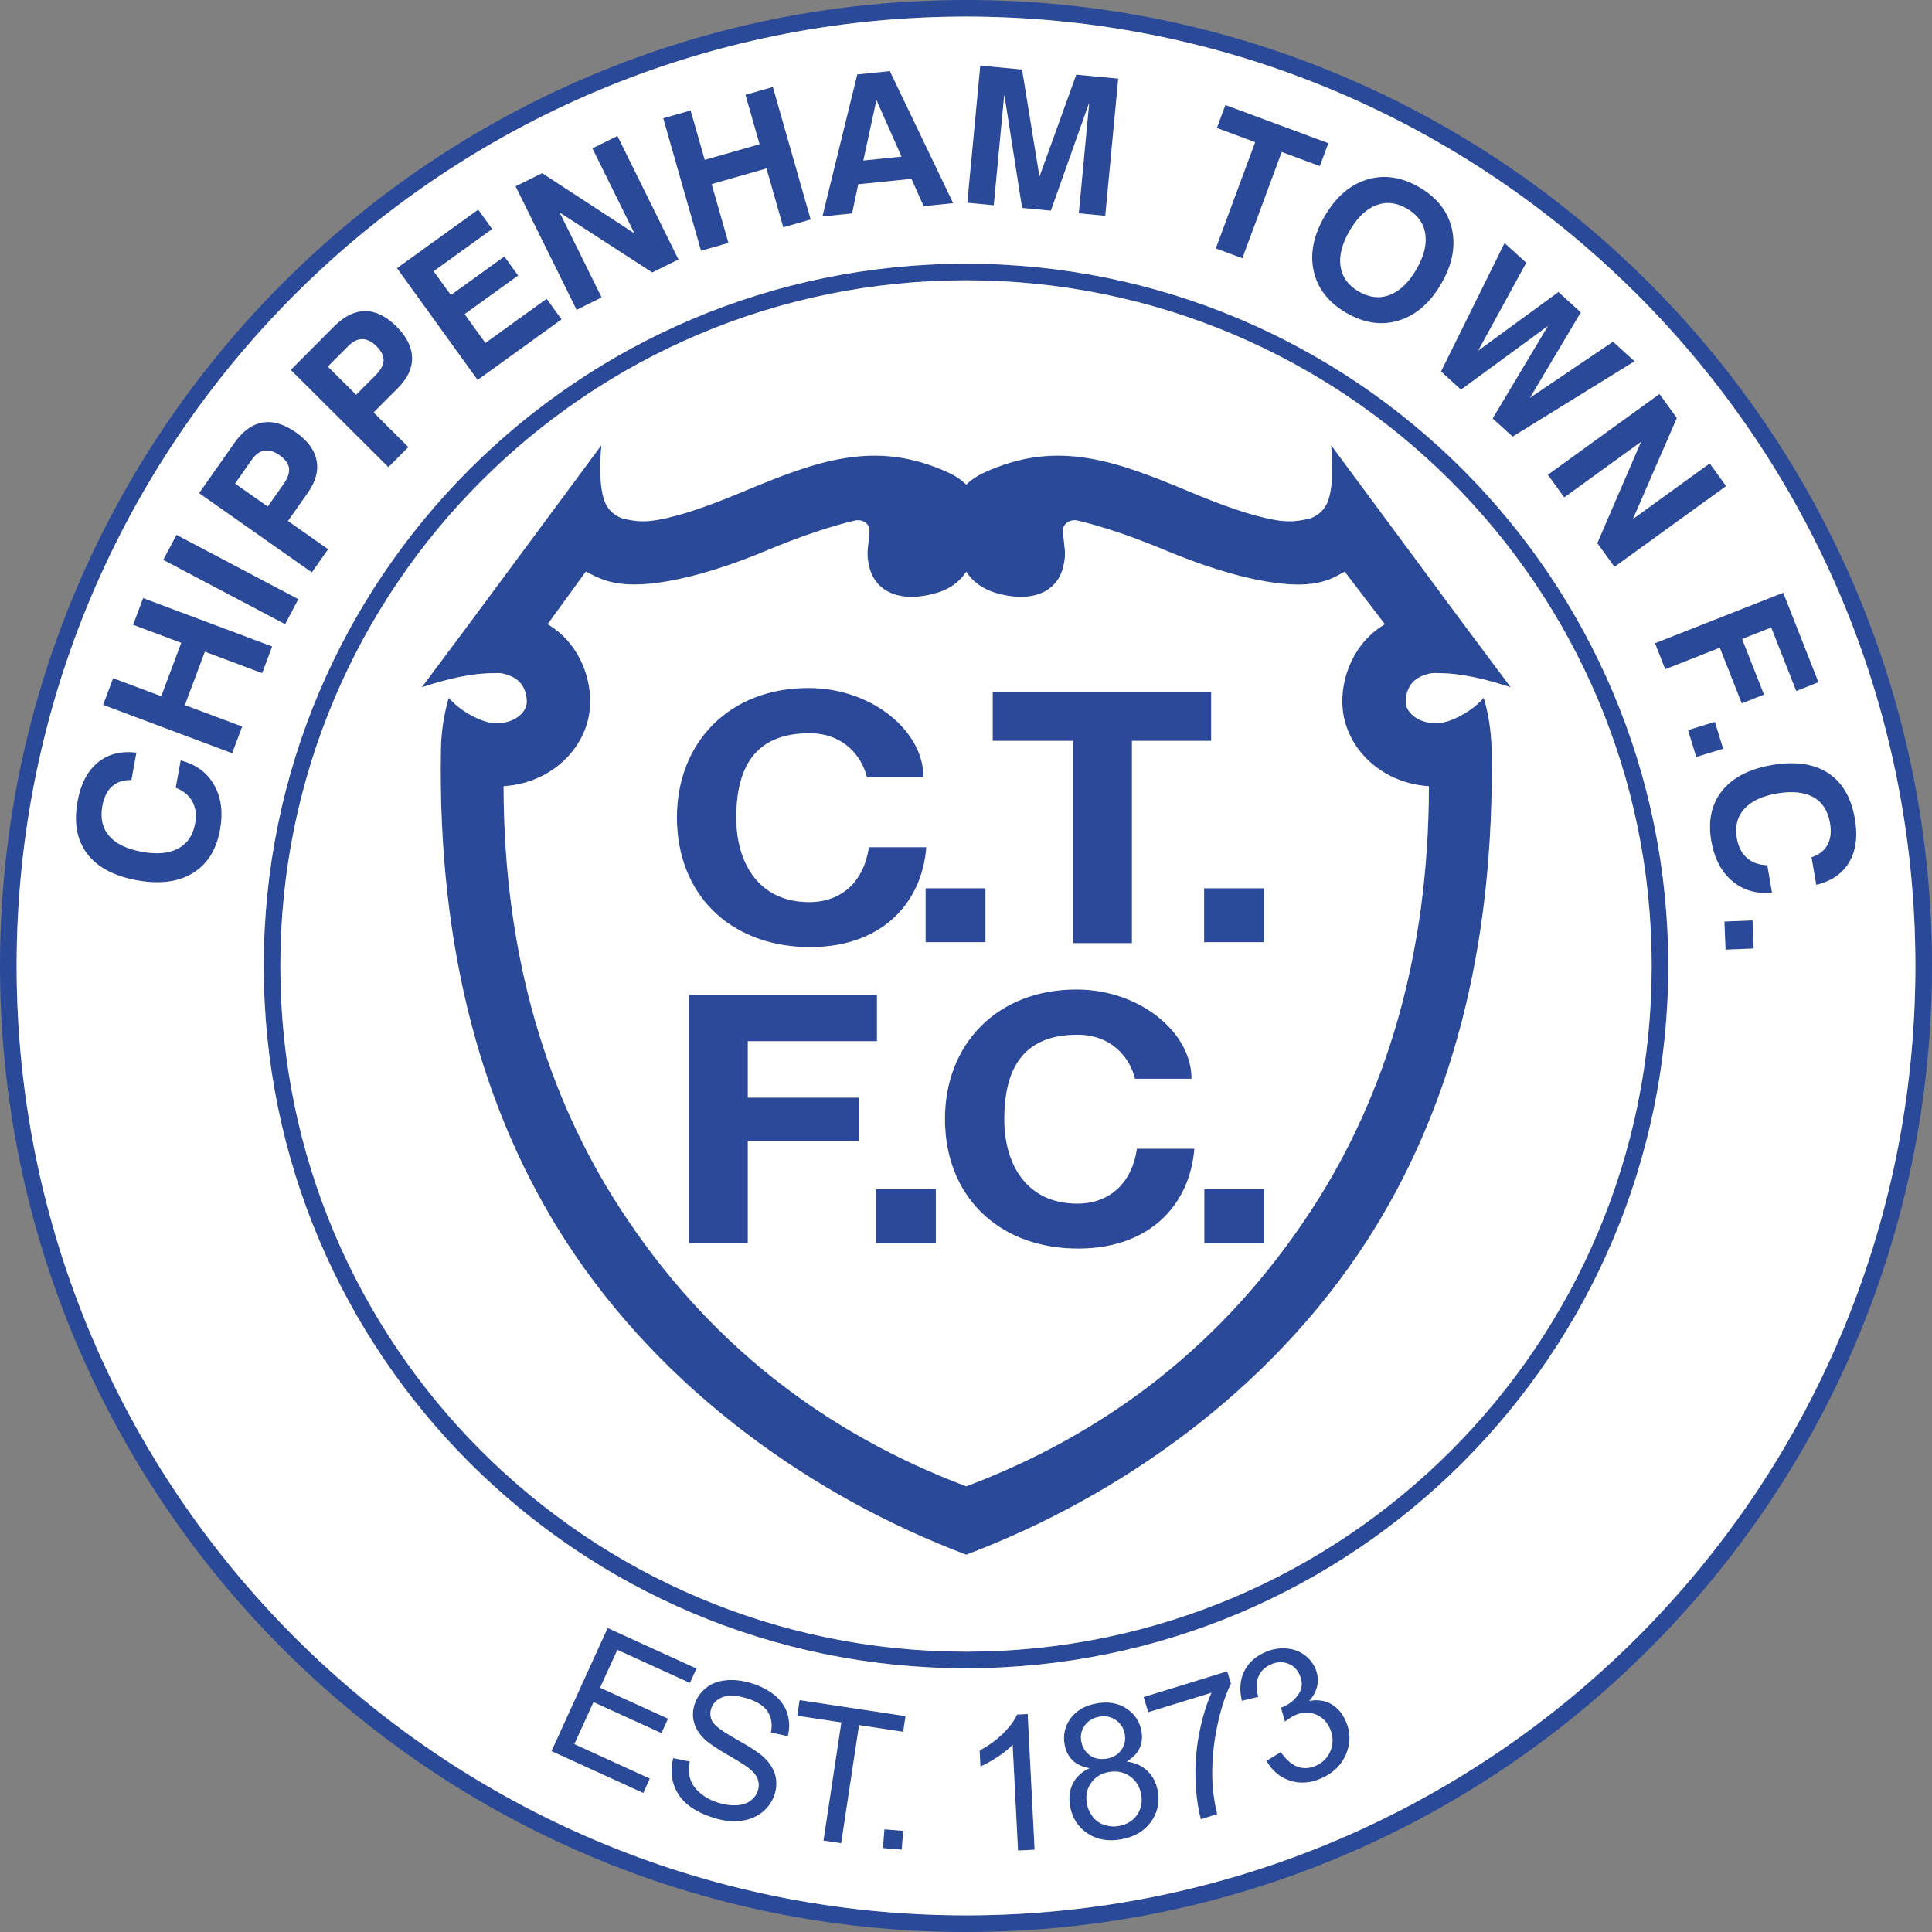
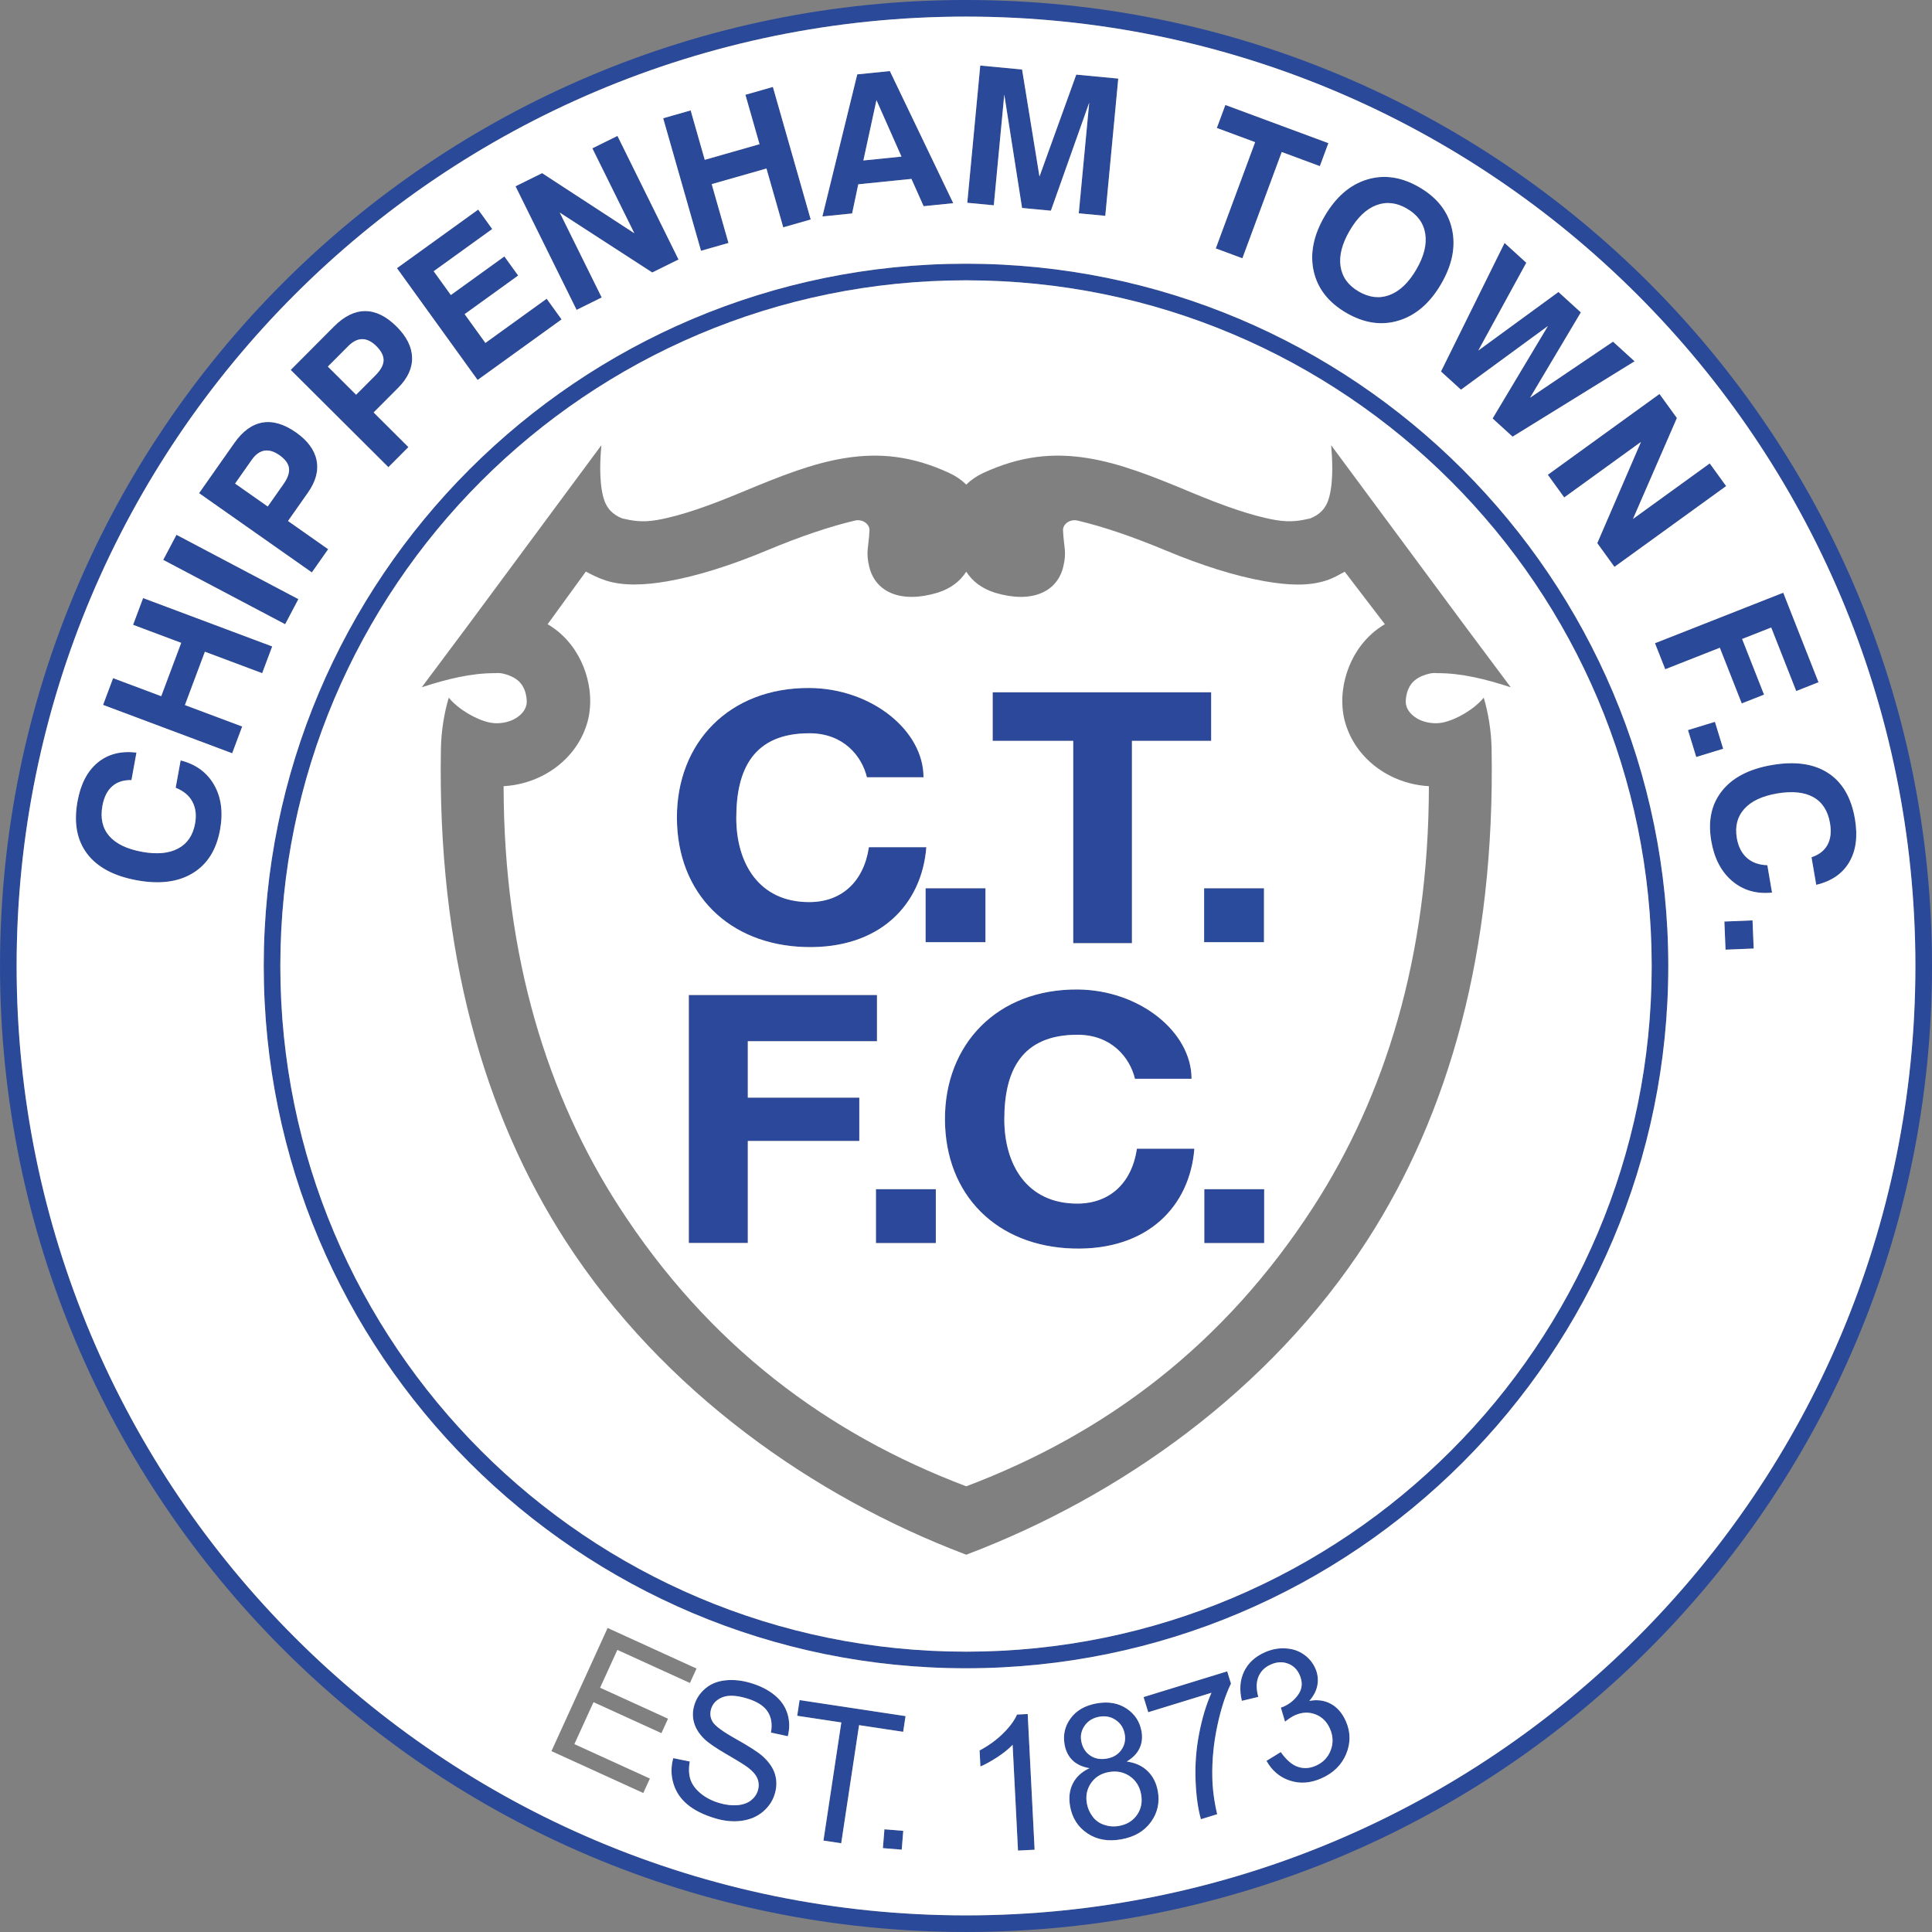
<svg xmlns="http://www.w3.org/2000/svg" xmlns:ns1="http://sodipodi.sourceforge.net/DTD/sodipodi-0.dtd" xmlns:ns2="http://www.inkscape.org/namespaces/inkscape" version="1.1" viewBox="17.43 86.95 560.41 560.41" ns1:docname="chippenham-town-fc-seeklogo.cdr">
  <rect x="17.43" y="86.95" width="560.41" height="560.41" fill="#808080" stroke="none" />
  <defs id="defs127" />
  <ns1:namedview id="namedview125" pagecolor="#ffffff" bordercolor="#000000" borderopacity="0.25" ns2:showpageshadow="2" ns2:pageopacity="0.0" ns2:pagecheckerboard="0" ns2:deskcolor="#d1d1d1" ns2:document-units="pt" />
  <g id="Layer1000">
    <path d="M 328.734,360.532 V 301.848 H 305.371 v -14.089 h 63.377 v 14.089 h -22.978 v 58.683 z" style="fill:#2c489b;fill-rule:evenodd" id="path28" />
    <path d="m 366.7,360.248 v -15.645 h 17.37 v 15.645 z" style="fill:#2a4a9b;fill-rule:evenodd" id="path30" />
    <path d="m 217.23,447.495 v -71.925 h 54.585 v 13.404 h -37.468 v 16.37 h 32.34 v 12.554 h -32.34 v 29.598 z" style="fill:#2c489b;fill-rule:evenodd" id="path32" />
    <g id="Layer1001">
      <path d="m 384.787,597.714 4.149,-2.549 c 1.616,2.283 3.265,3.713 4.965,4.282 1.699,0.569 3.431,0.464 5.195,-0.314 2.09,-0.922 3.537,-2.419 4.324,-4.484 0.787,-2.065 0.712,-4.159 -0.224,-6.283 -0.892,-2.023 -2.291,-3.404 -4.203,-4.139 -1.9,-0.73 -3.872,-0.649 -5.92,0.254 -0.836,0.369 -1.799,0.993 -2.901,1.869 l -1.21,-4.08 c 0.307,-0.096 0.557,-0.186 0.733,-0.263 1.89,-0.834 3.361,-2.072 4.443,-3.717 1.074,-1.642 1.162,-3.479 0.266,-5.511 -0.712,-1.614 -1.853,-2.708 -3.417,-3.287 -1.564,-0.579 -3.209,-0.482 -4.939,0.281 -1.722,0.76 -2.913,1.934 -3.579,3.526 -0.666,1.592 -0.683,3.547 -0.05,5.865 l -4.769,1.144 c -0.762,-3.2 -0.555,-6.037 0.64,-8.512 1.187,-2.471 3.212,-4.333 6.055,-5.587 1.957,-0.863 3.947,-1.241 5.966,-1.123 2.024,0.106 3.792,0.695 5.299,1.758 1.52,1.068 2.633,2.414 3.352,4.045 0.682,1.546 0.884,3.136 0.617,4.771 -0.276,1.64 -1.067,3.197 -2.365,4.669 2.337,-0.452 4.435,-0.158 6.295,0.869 1.849,1.022 3.29,2.704 4.311,5.02 1.383,3.135 1.414,6.308 0.094,9.497 -1.329,3.192 -3.742,5.555 -7.237,7.097 -3.152,1.39 -6.186,1.6 -9.097,0.637 -2.92,-0.959 -5.18,-2.869 -6.793,-5.733 z" style="fill:#2a4999;fill-rule:evenodd" id="path34" />
      <path d="m 350.493,583.615 -1.354,-4.402 24.263,-7.464 1.096,3.564 c -1.602,3.275 -2.938,7.386 -3.981,12.324 -1.052,4.941 -1.524,9.838 -1.435,14.696 0.048,3.418 0.515,7.05 1.412,10.866 l -4.716,1.451 c -0.856,-2.968 -1.378,-6.718 -1.556,-11.243 -0.181,-4.534 0.159,-9.055 1.033,-13.578 0.874,-4.524 2.068,-8.476 3.58,-11.857 z" style="fill:#2a4999;fill-rule:evenodd" id="path36" />
      <path d="m 332.699,610.102 c 0.244,1.358 0.792,2.606 1.65,3.761 0.855,1.146 1.985,1.956 3.386,2.419 1.393,0.465 2.822,0.571 4.271,0.311 2.284,-0.41 4.025,-1.474 5.229,-3.194 1.205,-1.72 1.601,-3.704 1.197,-5.952 -0.41,-2.284 -1.504,-4.038 -3.274,-5.261 -1.779,-1.222 -3.82,-1.626 -6.113,-1.215 -2.249,0.404 -3.96,1.472 -5.152,3.208 -1.192,1.737 -1.59,3.711 -1.193,5.924 z m -1.64,-18.143 c 0.329,1.835 1.182,3.223 2.55,4.175 1.377,0.95 3.011,1.261 4.909,0.92 1.844,-0.331 3.234,-1.174 4.187,-2.534 0.954,-1.359 1.276,-2.875 0.976,-4.548 -0.313,-1.745 -1.17,-3.105 -2.579,-4.077 -1.4,-0.974 -3.009,-1.298 -4.817,-0.974 -1.826,0.328 -3.223,1.182 -4.202,2.555 -0.97,1.372 -1.315,2.863 -1.025,4.482 z m 2.39,7.889 c -2.099,-0.366 -3.741,-1.139 -4.934,-2.299 -1.185,-1.171 -1.949,-2.686 -2.283,-4.548 -0.505,-2.815 0.08,-5.353 1.75,-7.63 1.68,-2.279 4.188,-3.722 7.543,-4.324 3.364,-0.604 6.256,-0.111 8.659,1.482 2.403,1.593 3.856,3.792 4.361,6.608 0.321,1.79 0.134,3.439 -0.564,4.929 -0.697,1.499 -1.934,2.779 -3.72,3.843 2.504,0.349 4.517,1.269 6.059,2.775 1.541,1.497 2.529,3.436 2.958,5.829 0.592,3.301 -0.08,6.281 -2.006,8.948 -1.935,2.668 -4.8,4.343 -8.605,5.026 -3.805,0.683 -7.074,0.109 -9.817,-1.729 -2.735,-1.839 -4.409,-4.445 -5.014,-7.818 -0.45,-2.509 -0.189,-4.729 0.785,-6.649 0.972,-1.929 2.582,-3.406 4.829,-4.441 z" style="fill:#2a4999;fill-rule:evenodd" id="path38" />
      <path d="m 317.538,623.498 -4.819,0.245 -1.562,-30.682 c -1.102,1.172 -2.57,2.354 -4.394,3.554 -1.824,1.2 -3.479,2.117 -4.948,2.741 l -0.237,-4.654 c 2.628,-1.397 4.905,-3.05 6.83,-4.959 1.925,-1.901 3.269,-3.717 4.022,-5.457 l 3.103,-0.158 z" style="fill:#2a4999;fill-rule:evenodd" id="path40" />
      <path d="m 273.526,623.032 0.448,-5.464 5.464,0.448 -0.448,5.464 z" style="fill:#2a4999;fill-rule:evenodd" id="path42" />
      <path d="m 256.286,620.84 5.182,-34.261 -12.794,-1.935 0.689,-4.554 30.738,4.649 -0.689,4.554 -12.794,-1.935 -5.182,34.261 z" style="fill:#2a4999;fill-rule:evenodd" id="path44" />
      <path d="m 212.708,596.93 4.802,0.971 c -0.344,1.957 -0.288,3.661 0.165,5.121 0.455,1.451 1.425,2.807 2.909,4.068 1.486,1.253 3.301,2.202 5.439,2.838 1.901,0.565 3.657,0.782 5.28,0.646 1.623,-0.137 2.932,-0.596 3.936,-1.375 1.004,-0.779 1.683,-1.749 2.027,-2.905 0.349,-1.174 0.312,-2.3 -0.108,-3.388 -0.423,-1.079 -1.334,-2.151 -2.73,-3.224 -0.893,-0.685 -2.944,-1.962 -6.156,-3.823 -3.212,-1.861 -5.398,-3.36 -6.563,-4.507 -1.514,-1.48 -2.497,-3.05 -2.958,-4.703 -0.47,-1.656 -0.442,-3.354 0.071,-5.079 0.568,-1.909 1.64,-3.526 3.207,-4.852 1.57,-1.335 3.51,-2.121 5.841,-2.362 2.322,-0.243 4.753,0.012 7.285,0.765 2.785,0.828 5.113,2.007 6.974,3.542 1.863,1.526 3.107,3.336 3.734,5.429 0.629,2.084 0.653,4.246 0.084,6.479 l -4.892,-1.054 c 0.452,-2.449 0.119,-4.503 -1.002,-6.151 -1.118,-1.658 -3.128,-2.913 -6.019,-3.773 -3.013,-0.896 -5.375,-0.998 -7.079,-0.304 -1.703,0.695 -2.791,1.82 -3.255,3.379 -0.401,1.349 -0.242,2.607 0.47,3.772 0.706,1.154 2.934,2.798 6.709,4.913 3.773,2.123 6.313,3.746 7.616,4.877 1.881,1.656 3.124,3.408 3.705,5.268 0.584,1.852 0.572,3.783 -0.027,5.798 -0.597,2.006 -1.723,3.711 -3.397,5.139 -1.674,1.428 -3.72,2.316 -6.158,2.659 -2.438,0.343 -4.992,0.117 -7.681,-0.683 -3.398,-1.011 -6.097,-2.357 -8.097,-4.029 -2.009,-1.675 -3.362,-3.698 -4.073,-6.083 -0.722,-2.379 -0.736,-4.833 -0.059,-7.368 z" style="fill:#2a4999;fill-rule:evenodd" id="path46" />
-       <path d="m 177.388,594.889 16.292,-35.717 25.79,11.764 -1.911,4.19 -21.051,-9.602 -5.006,10.974 19.704,8.988 -1.911,4.19 -19.704,-8.988 -5.552,12.172 21.899,9.989 -1.911,4.19 z" style="fill:#2a4999;fill-rule:evenodd" id="path48" />
    </g>
    <path d="m 220.771,159.701 -10.975,-38.454 7.969,-2.274 4.091,14.333 15.884,-4.534 -4.091,-14.333 7.969,-2.274 10.975,38.454 -7.969,2.274 -4.869,-17.061 -15.884,4.533 4.869,17.061 z" style="fill:#2a4999;fill-rule:evenodd" id="path51" />
    <path d="m 184.682,176.837 -17.718,-35.85 7.72,-3.816 26.741,17.431 -12.174,-24.631 7.28,-3.598 17.718,35.85 -7.62,3.766 -26.841,-17.382 12.174,24.631 z" style="fill:#2a4999;fill-rule:evenodd" id="path53" />
    <path d="m 155.968,197.171 -23.393,-32.434 23.562,-16.994 4.067,5.639 -16.976,12.244 4.978,6.902 15.525,-11.198 4.002,5.548 -15.525,11.198 6.019,8.345 17.773,-12.819 4.327,6 z" style="fill:#2a4999;fill-rule:evenodd" id="path55" />
    <g id="Layer1002">
      <path d="m 507.056,298.724 7.816,-2.399 2.399,7.816 -7.816,2.399 z" style="fill:#2a4999;fill-rule:evenodd" id="path57" />
      <path d="m 497.483,273.526 37.208,-14.653 10.231,25.978 -6.469,2.547 -7.255,-18.423 -8.435,3.322 6.359,16.146 -6.469,2.547 -6.359,-16.146 -15.835,6.236 z" style="fill:#2a4999;fill-rule:evenodd" id="path59" />
      <path d="m 435.411,194.709 18.442,-37.287 6.307,5.74 -13.926,25.466 23.25,-16.981 6.499,5.915 -14.722,24.742 24.052,-16.251 6.259,5.696 -35.389,21.864 -5.8,-5.278 16.042,-26.813 -25.215,18.465 z" style="fill:#2a4999;fill-rule:evenodd" id="path61" />
      <path d="m 401.671,149.642 c 3.256,-5.58 7.365,-9.129 12.319,-10.628 4.953,-1.499 10.01,-0.749 15.166,2.26 5.156,3.009 8.314,7.051 9.449,12.114 1.138,5.075 0.089,10.387 -3.163,15.96 -3.247,5.565 -7.359,9.1 -12.338,10.606 -4.966,1.502 -10.039,0.743 -15.195,-2.266 -5.156,-3.009 -8.298,-7.042 -9.425,-12.1 -1.122,-5.066 -0.06,-10.381 3.187,-15.946 z m 7.254,4.233 c -2.219,3.803 -3.098,7.24 -2.637,10.331 0.461,3.091 2.211,5.518 5.237,7.284 3.067,1.789 6.056,2.128 8.991,1.018 2.934,-1.111 5.502,-3.562 7.721,-7.365 2.219,-3.803 3.089,-7.245 2.613,-10.345 -0.477,-3.101 -2.243,-5.537 -5.309,-7.326 -3.026,-1.766 -6,-2.095 -8.914,-0.984 -2.909,1.104 -5.473,3.568 -7.702,7.387 z" style="fill:#2a4999;fill-rule:evenodd" id="path63" />
      <path d="m 370.085,159.01 11.419,-30.823 -11.109,-4.115 2.473,-6.676 29.885,11.071 -2.473,6.676 -11.057,-4.096 -11.419,30.823 z" style="fill:#2a4999;fill-rule:evenodd" id="path65" />
      <path d="m 298.004,145.773 3.763,-39.812 12.136,1.147 5.045,31.045 10.671,-29.559 12.182,1.151 -3.763,39.812 -7.697,-0.728 3.035,-32.106 -11.119,31.342 -8.361,-0.79 -5.16,-32.881 -3.035,32.106 z" style="fill:#2a4999;fill-rule:evenodd" id="path67" />
      <path d="m 266.094,108.52 9.453,-0.96 18.389,38.328 -8.595,0.873 -3.534,-7.915 -15.42,1.566 -1.788,8.455 -8.623,0.876 z m 5.568,7.485 -3.796,17.492 11.049,-1.122 z" style="fill:#2a4999;fill-rule:evenodd" id="path69" />
      <path d="m 100.973,238.071 11.649,8.187 -4.733,6.735 -32.717,-22.994 10.234,-14.561 c 2.415,-3.436 5.138,-5.408 8.167,-5.93 3.024,-0.514 6.264,0.437 9.707,2.857 3.375,2.372 5.368,5.065 5.976,8.086 0.612,3.014 -0.213,6.139 -2.473,9.354 z m -5.883,-4.203 4.579,-6.514 c 1.237,-1.76 1.766,-3.302 1.58,-4.634 -0.191,-1.324 -1.107,-2.568 -2.768,-3.736 -1.555,-1.093 -3.008,-1.524 -4.36,-1.308 -1.351,0.229 -2.574,1.115 -3.666,2.669 l -4.829,6.871 z" style="fill:#2a4999;fill-rule:evenodd" id="path71" />
      <path d="m 100.142,268.021 -35.367,-18.663 3.842,-7.28 35.367,18.664 z" style="fill:#2a4999;fill-rule:evenodd" id="path73" />
      <path d="m 84.775,305.45 -37.448,-14.03 2.908,-7.761 13.958,5.229 5.795,-15.469 -13.958,-5.229 2.907,-7.76 37.448,14.03 -2.907,7.76 -16.615,-6.225 -5.795,15.469 16.615,6.225 z" style="fill:#2a4999;fill-rule:evenodd" id="path75" />
      <path d="m 69.824,307.52 c 4.414,1.113 7.658,3.483 9.722,7.108 2.066,3.616 2.634,7.959 1.715,13.012 -1.059,5.828 -3.696,10.022 -7.921,12.589 -4.218,2.578 -9.61,3.266 -16.167,2.075 -6.704,-1.218 -11.529,-3.8 -14.497,-7.74 -2.968,-3.941 -3.886,-8.997 -2.763,-15.181 0.911,-5.016 2.854,-8.761 5.836,-11.225 2.984,-2.473 6.73,-3.441 11.26,-2.91 l -1.452,7.989 c -2.287,-0.067 -4.149,0.537 -5.583,1.793 -1.436,1.266 -2.383,3.157 -2.838,5.665 -0.646,3.557 0.011,6.475 1.973,8.743 1.962,2.269 5.151,3.8 9.565,4.602 4.268,0.775 7.747,0.456 10.407,-0.964 2.669,-1.418 4.312,-3.824 4.931,-7.226 0.446,-2.454 0.183,-4.583 -0.783,-6.37 -0.965,-1.796 -2.586,-3.136 -4.846,-4.027 z" style="fill:#2a4999;fill-rule:evenodd" id="path77" />
      <path d="m 531.436,345.863 c -4.529,0.464 -8.388,-0.654 -11.567,-3.355 -3.178,-2.692 -5.197,-6.579 -6.062,-11.641 -0.998,-5.839 0.045,-10.681 3.138,-14.539 3.082,-3.865 7.914,-6.356 14.483,-7.479 6.716,-1.148 12.134,-0.372 16.27,2.316 4.136,2.688 6.729,7.126 7.788,13.32 0.859,5.026 0.314,9.209 -1.645,12.544 -1.958,3.344 -5.148,5.535 -9.586,6.585 l -1.368,-8.004 c 2.172,-0.719 3.715,-1.924 4.633,-3.594 0.917,-1.68 1.159,-3.781 0.73,-6.294 -0.609,-3.563 -2.224,-6.08 -4.844,-7.542 -2.619,-1.461 -6.14,-1.809 -10.562,-1.053 -4.276,0.731 -7.435,2.221 -9.45,4.465 -2.023,2.246 -2.745,5.068 -2.162,8.476 0.42,2.458 1.396,4.37 2.914,5.718 1.52,1.357 3.503,2.062 5.931,2.127 z" style="fill:#2a4999;fill-rule:evenodd" id="path79" />
      <path d="m 125.81,206.59 10.088,10.048 -5.809,5.832 -28.333,-28.221 12.56,-12.61 c 2.963,-2.975 5.982,-4.456 9.056,-4.456 3.067,0.007 6.099,1.496 9.081,4.466 2.923,2.911 4.429,5.903 4.514,8.984 0.091,3.074 -1.254,6.013 -4.027,8.798 z m -5.083,-5.142 5.619,-5.641 c 1.518,-1.524 2.301,-2.954 2.345,-4.298 0.037,-1.337 -0.654,-2.719 -2.093,-4.152 -1.346,-1.341 -2.705,-2.014 -4.074,-2.03 -1.37,-0.004 -2.725,0.661 -4.067,2.007 l -5.927,5.95 z" style="fill:#2a4999;fill-rule:evenodd" id="path81" />
      <path d="m 466.398,224.665 32.4,-23.439 5.048,6.977 -12.736,29.27 22.261,-16.104 4.76,6.579 -32.4,23.439 -4.982,-6.887 12.671,-29.36 -22.261,16.104 z" style="fill:#2a4999;fill-rule:evenodd" id="path83" />
      <path d="m 517.614,354.253 8.169,-0.335 0.335,8.169 -8.169,0.335 z" style="fill:#2a4999;fill-rule:evenodd" id="path85" />
    </g>
    <path d="m 231.004,324.196 c 0,-14.057 4.951,-24.549 21.22,-24.549 9.822,0 15.175,6.561 16.67,12.768 h 16.419 c 0.023,-13.498 -14.985,-25.787 -33.089,-25.904 -23.258,-0.15 -38.517,15.866 -38.446,37.685 0.072,22.048 15.123,36.848 37.229,37.46 21.673,0.6 33.837,-12.356 35.121,-28.959 h -16.663 c -1.481,10.007 -7.931,15.921 -17.307,15.921 -14.688,0 -21.154,-11.416 -21.154,-24.422 z" style="fill:#2c489b;fill-rule:evenodd" id="path88" />
    <path d="m 308.753,411.65 c 0,-14.057 4.951,-24.549 21.22,-24.549 9.822,0 15.175,6.561 16.67,12.768 h 16.419 c 0.023,-13.498 -14.985,-25.787 -33.089,-25.904 -23.258,-0.15 -38.517,15.866 -38.446,37.685 0.072,22.048 15.123,36.848 37.229,37.46 21.672,0.6 33.837,-12.356 35.121,-28.959 h -16.663 c -1.481,10.007 -7.931,15.921 -17.307,15.921 -14.688,0 -21.154,-11.416 -21.154,-24.422 z" style="fill:#2c489b;fill-rule:evenodd" id="path90" />
    <path d="m 285.913,360.248 v -15.645 h 17.37 v 15.645 z" style="fill:#2c489b;fill-rule:evenodd" id="path92" />
    <path d="m 271.513,447.532 v -15.645 h 17.37 v 15.645 z" style="fill:#2c489b;fill-rule:evenodd" id="path94" />
    <path d="m 366.757,447.532 v -15.645 h 17.37 v 15.645 z" style="fill:#2c489b;fill-rule:evenodd" id="path96" />
-     <path d="m 297.707,537.917 -0.478,-0.182 c -43.681,-16.594 -87.505,-47.161 -115.715,-90.818 -23.851,-36.913 -37.236,-84.093 -36.192,-142.821 0.095,-5.331 1.032,-10.607 2.276,-14.767 2.856,3.434 7.973,6.377 11.846,7.198 2.429,0.516 5.09,0.051 6.968,-0.892 1.669,-0.838 2.941,-2.094 3.515,-3.534 0.071,-0.177 0.142,-0.432 0.212,-0.762 0.105,-0.493 0.111,-1.182 0.007,-2.008 -0.178,-1.422 -0.684,-2.89 -1.571,-4.04 -0.739,-0.957 -1.864,-1.785 -3.296,-2.346 -1.112,-0.436 -2.643,-0.923 -4.153,-0.734 -7.003,-0.053 -14.16,1.746 -21.363,4.096 l 13.245,-17.731 26.1,-35.25 12.759,-17.232 c -0.251,2.943 -0.816,9.924 0.561,15.065 0.88,3.286 2.779,5.108 5.535,6.18 2.676,0.589 5.518,1.238 10.056,0.446 7.14,-1.245 15.658,-4.353 24.59,-8.083 11.301,-4.719 20.553,-8.378 29.901,-9.874 10.087,-1.615 19.566,-0.63 30.277,4.318 2.023,0.955 3.643,2.091 4.92,3.371 1.277,-1.28 2.897,-2.416 4.92,-3.371 10.711,-4.948 20.189,-5.933 30.276,-4.318 9.348,1.496 18.6,5.155 29.901,9.874 8.933,3.73 17.45,6.838 24.591,8.083 4.538,0.791 7.38,0.143 10.056,-0.446 2.756,-1.073 4.655,-2.895 5.535,-6.18 1.377,-5.14 0.812,-12.121 0.561,-15.065 l 12.759,17.232 26.1,35.25 13.245,17.731 c -7.203,-2.349 -14.361,-4.149 -21.363,-4.096 -1.51,-0.189 -3.041,0.297 -4.153,0.734 -1.431,0.562 -2.557,1.389 -3.296,2.346 -0.887,1.15 -1.393,2.618 -1.571,4.04 -0.103,0.826 -0.098,1.515 0.007,2.008 0.07,0.331 0.141,0.585 0.212,0.762 0.574,1.439 1.846,2.696 3.515,3.534 1.877,0.943 4.538,1.408 6.968,0.892 3.873,-0.821 8.989,-3.763 11.846,-7.198 1.244,4.16 2.182,9.435 2.276,14.767 1.044,58.727 -12.341,105.908 -36.192,142.821 -28.21,43.657 -72.034,74.224 -115.715,90.818 z m 0,-285.135 c -1.845,2.84 -4.479,4.851 -8.289,6.083 -10.658,3.213 -18.048,-0.139 -19.842,-7.483 -1.067,-4.366 -0.186,-5.525 0.06,-10.577 0.085,-1.744 -1.895,-3.407 -4.284,-2.84 -7.123,1.692 -15.461,4.452 -25.689,8.723 -10.138,4.233 -20.01,7.37 -28.549,8.86 -6.822,1.19 -12.906,1.387 -17.859,-0.178 -2.188,-0.691 -4.065,-1.664 -5.895,-2.626 l -11.081,15.271 c 2.751,1.607 5.017,3.693 6.835,6.049 3.067,3.976 4.766,8.671 5.313,13.036 0.35,2.788 0.233,5.569 -0.295,8.054 -0.255,1.203 -0.642,2.446 -1.148,3.713 -2.264,5.673 -6.732,10.347 -12.368,13.178 -3.353,1.684 -7.135,2.73 -11.11,2.95 0.056,49.819 12.913,90.159 33.481,121.99 25.959,40.174 60.357,65.842 100.718,81.094 40.362,-15.252 74.76,-40.92 100.718,-81.094 20.568,-31.832 33.426,-72.171 33.481,-121.99 -3.974,-0.219 -7.756,-1.265 -11.11,-2.95 -5.636,-2.831 -10.104,-7.505 -12.368,-13.178 -0.506,-1.268 -0.892,-2.51 -1.148,-3.713 -0.528,-2.485 -0.645,-5.266 -0.295,-8.054 0.548,-4.365 2.247,-9.061 5.313,-13.036 1.818,-2.356 4.084,-4.442 6.835,-6.049 l -11.643,-15.233 c -1.83,0.962 -3.2,1.846 -5.37,2.551 -5.146,1.673 -10.999,1.405 -17.821,0.215 -8.539,-1.489 -18.411,-4.626 -28.549,-8.86 -10.228,-4.271 -18.566,-7.031 -25.689,-8.723 -2.389,-0.568 -4.369,1.096 -4.284,2.84 0.246,5.053 1.127,6.212 0.06,10.577 -1.794,7.343 -9.184,10.696 -19.842,7.483 -3.81,-1.232 -6.444,-3.243 -8.289,-6.083 z" style="fill:#2a4999;fill-rule:evenodd" id="path98" />
    <path d="m 297.638,168.26 c -54.923,0 -104.646,22.262 -140.638,58.254 -35.992,35.992 -58.254,85.715 -58.254,140.638 0,54.922 22.262,104.646 58.254,140.638 35.992,35.992 85.715,58.254 140.638,58.254 54.922,0 104.646,-22.262 140.638,-58.254 35.992,-35.992 58.254,-85.715 58.254,-140.638 0,-54.922 -22.262,-104.646 -58.254,-140.638 -35.992,-35.992 -85.715,-58.254 -140.638,-58.254 z M 153.593,223.107 c 36.864,-36.864 87.792,-59.666 144.045,-59.666 56.253,0 107.181,22.802 144.045,59.666 36.864,36.864 59.666,87.792 59.666,144.045 0,56.253 -22.802,107.181 -59.666,144.045 -36.864,36.864 -87.793,59.666 -144.045,59.666 -56.253,0 -107.181,-22.802 -144.045,-59.666 -36.864,-36.864 -59.666,-87.792 -59.666,-144.045 0,-56.253 22.802,-107.181 59.666,-144.045 z" style="fill:#2a4999;fill-rule:evenodd" id="path100" />
    <path d="m 297.638,91.766 c -76.046,0 -144.893,30.824 -194.728,80.659 -49.835,49.835 -80.658,118.682 -80.658,194.727 0,76.046 30.824,144.893 80.658,194.728 49.835,49.835 118.682,80.658 194.728,80.658 76.046,0 144.893,-30.824 194.727,-80.658 49.835,-49.835 80.659,-118.682 80.659,-194.728 0,-76.046 -30.824,-144.893 -80.659,-194.727 C 442.53,122.59 373.684,91.766 297.638,91.766 Z M 99.503,169.017 c 50.707,-50.707 120.759,-82.07 198.135,-82.07 77.376,0 147.428,31.363 198.135,82.07 50.707,50.707 82.07,120.758 82.07,198.135 0,77.376 -31.363,147.428 -82.07,198.135 -50.707,50.707 -120.758,82.07 -198.135,82.07 -77.376,0 -147.428,-31.363 -198.135,-82.07 -50.707,-50.707 -82.07,-120.759 -82.07,-198.135 0,-77.376 31.363,-147.428 82.07,-198.135 z" style="fill:#2a4999;fill-rule:evenodd" id="path102" />
    <path d="m 368.834,577.973 -18.341,5.642 -1.354,-4.402 24.263,-7.465 1.096,3.564 c -1.602,3.275 -2.938,7.386 -3.981,12.325 -1.052,4.941 -1.524,9.838 -1.435,14.696 0.048,3.418 0.515,7.051 1.412,10.866 l -4.716,1.451 c -0.856,-2.968 -1.379,-6.718 -1.556,-11.242 -0.181,-4.534 0.159,-9.055 1.033,-13.579 0.874,-4.524 2.068,-8.476 3.58,-11.857 z m 72.849,-66.775 c -36.864,36.864 -87.793,59.666 -144.045,59.666 -56.253,0 -107.181,-22.802 -144.045,-59.666 -36.864,-36.864 -59.666,-87.792 -59.666,-144.045 0,-56.253 22.802,-107.181 59.666,-144.045 36.864,-36.864 87.792,-59.666 144.045,-59.666 56.253,0 107.181,22.802 144.045,59.666 36.864,36.864 59.666,87.792 59.666,144.045 0,56.253 -22.802,107.181 -59.666,144.045 z m -159.875,-372.352 -15.42,1.566 -1.788,8.455 -8.623,0.876 10.117,-41.222 9.453,-0.96 18.389,38.328 -8.595,0.873 z m 23.894,7.655 -7.697,-0.727 3.763,-39.812 12.136,1.147 5.045,31.045 10.671,-29.56 12.182,1.151 -3.763,39.812 -7.697,-0.728 3.035,-32.106 -11.119,31.342 -8.361,-0.79 -5.16,-32.881 z m -113.739,26.739 -7.28,3.598 -17.718,-35.85 7.72,-3.816 26.741,17.432 -12.173,-24.631 7.279,-3.598 17.718,35.85 -7.621,3.766 -26.841,-17.383 z m 36.778,-15.813 -7.969,2.275 -10.975,-38.454 7.969,-2.274 4.091,14.333 15.884,-4.533 -4.091,-14.333 7.969,-2.274 10.975,38.454 -7.969,2.274 -4.869,-17.061 -15.884,4.533 z m 122.532,458.033 c -1.935,2.668 -4.8,4.343 -8.605,5.026 -3.805,0.682 -7.074,0.108 -9.817,-1.729 -2.735,-1.84 -4.409,-4.445 -5.014,-7.818 -0.451,-2.509 -0.189,-4.729 0.785,-6.649 0.972,-1.929 2.582,-3.406 4.829,-4.441 -2.099,-0.366 -3.741,-1.139 -4.934,-2.299 -1.185,-1.171 -1.949,-2.686 -2.283,-4.548 -0.505,-2.815 0.08,-5.352 1.751,-7.63 1.68,-2.279 4.188,-3.722 7.542,-4.324 3.364,-0.604 6.256,-0.111 8.658,1.482 2.403,1.593 3.856,3.792 4.361,6.608 0.321,1.79 0.134,3.439 -0.564,4.929 -0.697,1.499 -1.934,2.779 -3.72,3.843 2.504,0.349 4.517,1.269 6.059,2.775 1.541,1.497 2.529,3.436 2.958,5.829 0.593,3.301 -0.08,6.281 -2.006,8.947 z m -35.739,-31.331 2.004,39.37 -4.819,0.245 -1.562,-30.682 c -1.102,1.172 -2.57,2.354 -4.394,3.554 -1.824,1.2 -3.479,2.117 -4.948,2.741 l -0.237,-4.654 c 2.628,-1.397 4.904,-3.05 6.83,-4.959 1.925,-1.901 3.269,-3.716 4.022,-5.457 z m -48.916,3.229 -5.181,34.262 -5.15,-0.779 5.181,-34.261 -12.794,-1.935 0.689,-4.554 30.737,4.649 -0.689,4.554 z m -24.49,-8.696 c 1.863,1.526 3.107,3.336 3.734,5.429 0.629,2.084 0.653,4.246 0.084,6.479 l -4.891,-1.054 c 0.452,-2.449 0.119,-4.503 -1.002,-6.152 -1.118,-1.658 -3.128,-2.913 -6.018,-3.773 -3.013,-0.896 -5.376,-0.999 -7.079,-0.304 -1.703,0.695 -2.791,1.82 -3.255,3.379 -0.401,1.349 -0.241,2.607 0.47,3.772 0.706,1.154 2.934,2.798 6.709,4.913 3.773,2.123 6.313,3.746 7.616,4.877 1.881,1.656 3.124,3.408 3.705,5.268 0.584,1.852 0.572,3.783 -0.028,5.798 -0.596,2.006 -1.723,3.711 -3.397,5.139 -1.674,1.428 -3.72,2.316 -6.158,2.659 -2.438,0.343 -4.992,0.117 -7.681,-0.683 -3.398,-1.011 -6.096,-2.356 -8.097,-4.029 -2.009,-1.675 -3.362,-3.698 -4.073,-6.083 -0.722,-2.379 -0.736,-4.833 -0.059,-7.368 l 4.803,0.971 c -0.344,1.957 -0.288,3.661 0.164,5.121 0.455,1.451 1.425,2.807 2.909,4.068 1.486,1.253 3.301,2.203 5.439,2.838 1.9,0.565 3.657,0.782 5.28,0.646 1.623,-0.137 2.932,-0.596 3.936,-1.375 1.004,-0.779 1.683,-1.749 2.027,-2.905 0.349,-1.173 0.312,-2.3 -0.108,-3.388 -0.423,-1.079 -1.334,-2.151 -2.73,-3.224 -0.893,-0.685 -2.944,-1.962 -6.156,-3.823 -3.212,-1.861 -5.398,-3.36 -6.563,-4.507 -1.514,-1.48 -2.496,-3.05 -2.958,-4.703 -0.471,-1.656 -0.442,-3.354 0.071,-5.079 0.568,-1.909 1.64,-3.526 3.207,-4.852 1.57,-1.335 3.51,-2.121 5.841,-2.362 2.322,-0.243 4.754,0.013 7.285,0.765 2.785,0.828 5.113,2.007 6.973,3.542 z m -22.659,-7.725 -1.911,4.19 -21.051,-9.602 -5.006,10.974 19.704,8.988 -1.911,4.19 -19.704,-8.988 -5.552,12.172 21.899,9.989 -1.911,4.19 -26.638,-12.15 16.292,-35.717 z m 59.969,47.08 -0.448,5.464 -5.464,-0.448 0.448,-5.464 z M 297.638,91.766 c -76.046,0 -144.893,30.824 -194.728,80.659 -49.835,49.835 -80.658,118.682 -80.658,194.727 0,76.046 30.824,144.893 80.658,194.728 49.835,49.835 118.682,80.658 194.728,80.658 76.046,0 144.893,-30.824 194.727,-80.658 49.835,-49.835 80.659,-118.682 80.659,-194.728 0,-76.046 -30.824,-144.893 -80.659,-194.727 C 442.53,122.59 373.684,91.766 297.638,91.766 Z M 103.28,212.365 c 3.375,2.372 5.368,5.064 5.976,8.086 0.613,3.014 -0.213,6.138 -2.473,9.354 l -5.81,8.267 11.649,8.187 -4.733,6.735 -32.718,-22.994 10.234,-14.561 c 2.415,-3.436 5.138,-5.408 8.167,-5.93 3.025,-0.514 6.265,0.437 9.708,2.857 z m 388.293,-20.614 -35.389,21.864 -5.8,-5.278 16.042,-26.813 -25.215,18.465 -5.8,-5.278 18.442,-37.287 6.307,5.74 -13.926,25.466 23.25,-16.981 6.499,5.915 -14.722,24.742 24.052,-16.251 z m -355.675,24.887 -5.809,5.832 -28.333,-28.221 12.56,-12.61 c 2.963,-2.975 5.982,-4.456 9.056,-4.455 3.067,0.007 6.099,1.496 9.081,4.466 2.922,2.911 4.429,5.903 4.514,8.984 0.091,3.074 -1.254,6.013 -4.027,8.798 l -7.13,7.159 z m 258.505,356.142 c -0.712,-1.614 -1.853,-2.708 -3.417,-3.287 -1.564,-0.579 -3.209,-0.482 -4.939,0.281 -1.722,0.76 -2.913,1.934 -3.578,3.526 -0.666,1.592 -0.683,3.547 -0.05,5.865 l -4.768,1.144 c -0.762,-3.2 -0.556,-6.037 0.64,-8.512 1.187,-2.471 3.212,-4.333 6.055,-5.587 1.956,-0.863 3.947,-1.241 5.967,-1.123 2.024,0.106 3.792,0.695 5.299,1.758 1.52,1.067 2.633,2.414 3.352,4.045 0.682,1.546 0.884,3.136 0.617,4.771 -0.276,1.64 -1.067,3.197 -2.365,4.669 2.337,-0.452 4.434,-0.158 6.295,0.869 1.849,1.022 3.29,2.704 4.311,5.02 1.383,3.135 1.414,6.308 0.094,9.497 -1.329,3.192 -3.742,5.555 -7.237,7.097 -3.152,1.39 -6.186,1.599 -9.097,0.637 -2.92,-0.959 -5.18,-2.869 -6.793,-5.733 l 4.149,-2.549 c 1.616,2.283 3.265,3.713 4.965,4.282 1.699,0.569 3.43,0.464 5.195,-0.314 2.09,-0.922 3.537,-2.419 4.324,-4.484 0.787,-2.065 0.712,-4.159 -0.224,-6.283 -0.892,-2.023 -2.29,-3.404 -4.203,-4.139 -1.9,-0.73 -3.872,-0.649 -5.92,0.254 -0.836,0.369 -1.799,0.993 -2.901,1.869 l -1.21,-4.08 c 0.307,-0.096 0.557,-0.186 0.733,-0.263 1.89,-0.833 3.361,-2.072 4.443,-3.717 1.074,-1.642 1.162,-3.479 0.266,-5.511 z M 93.478,282.221 l -16.614,-6.225 -5.795,15.469 16.615,6.225 -2.908,7.76 -37.448,-14.03 2.908,-7.761 13.958,5.23 5.795,-15.469 -13.958,-5.23 2.908,-7.76 37.448,14.03 z m 6.665,-14.2 -35.367,-18.664 3.841,-7.28 35.367,18.664 z m 55.826,-70.85 -23.393,-32.434 23.562,-16.994 4.067,5.639 -16.976,12.244 4.978,6.902 15.525,-11.198 4.002,5.548 -15.525,11.198 6.019,8.345 17.773,-12.819 4.327,6 z m 282.636,-43.783 c 1.138,5.075 0.089,10.387 -3.163,15.959 -3.247,5.565 -7.36,9.1 -12.338,10.606 -4.966,1.503 -10.039,0.743 -15.195,-2.266 -5.156,-3.008 -8.298,-7.042 -9.425,-12.1 -1.123,-5.066 -0.06,-10.381 3.187,-15.945 3.256,-5.581 7.366,-9.129 12.319,-10.628 4.953,-1.499 10.01,-0.748 15.166,2.26 5.156,3.009 8.314,7.051 9.449,12.114 z m 54.814,61.752 -22.261,16.104 -4.76,-6.579 32.4,-23.439 5.047,6.977 -12.736,29.27 22.261,-16.104 4.759,6.579 -32.4,23.439 -4.982,-6.887 z m 22.876,59.705 -15.835,6.236 -2.976,-7.556 37.208,-14.653 10.231,25.979 -6.469,2.547 -7.255,-18.423 -8.435,3.322 6.358,16.146 -6.469,2.547 z m -436.748,39.783 c 2.066,3.616 2.633,7.959 1.716,13.012 -1.059,5.828 -3.696,10.022 -7.921,12.589 -4.218,2.578 -9.61,3.266 -16.167,2.075 -6.704,-1.218 -11.529,-3.8 -14.497,-7.741 -2.968,-3.941 -3.886,-8.997 -2.763,-15.181 0.912,-5.016 2.854,-8.761 5.836,-11.225 2.984,-2.473 6.73,-3.441 11.26,-2.91 l -1.452,7.989 c -2.287,-0.067 -4.149,0.537 -5.583,1.793 -1.436,1.266 -2.382,3.157 -2.838,5.665 -0.646,3.557 0.011,6.475 1.973,8.743 1.962,2.269 5.151,3.8 9.565,4.602 4.268,0.775 7.747,0.456 10.407,-0.964 2.669,-1.418 4.312,-3.823 4.931,-7.226 0.446,-2.453 0.183,-4.583 -0.783,-6.37 -0.964,-1.796 -2.586,-3.136 -4.846,-4.027 l 1.441,-7.935 c 4.414,1.113 7.658,3.483 9.722,7.108 z m 438.403,47.794 -0.335,-8.169 8.169,-0.335 0.335,8.169 z m 13.486,-16.559 c -4.529,0.464 -8.388,-0.654 -11.567,-3.355 -3.178,-2.692 -5.197,-6.579 -6.062,-11.641 -0.998,-5.838 0.046,-10.681 3.139,-14.54 3.082,-3.865 7.913,-6.356 14.483,-7.479 6.716,-1.148 12.134,-0.372 16.27,2.317 4.137,2.688 6.729,7.125 7.788,13.32 0.859,5.026 0.314,9.209 -1.645,12.544 -1.958,3.344 -5.148,5.535 -9.586,6.585 l -1.368,-8.004 c 2.172,-0.719 3.715,-1.924 4.633,-3.595 0.917,-1.68 1.159,-3.781 0.73,-6.294 -0.609,-3.564 -2.224,-6.081 -4.844,-7.542 -2.619,-1.461 -6.139,-1.809 -10.562,-1.053 -4.276,0.731 -7.436,2.221 -9.45,4.465 -2.024,2.245 -2.745,5.067 -2.162,8.476 0.42,2.458 1.396,4.37 2.915,5.718 1.52,1.357 3.503,2.062 5.931,2.127 z m -21.981,-39.323 -2.399,-7.816 7.816,-2.399 2.399,7.816 z m -131.651,-144.67 -7.719,-2.86 11.418,-30.823 -11.109,-4.115 2.473,-6.676 29.884,11.071 -2.473,6.676 -11.056,-4.096 z" style="fill:#ffffff;fill-rule:evenodd" id="path104" />
    <path d="m 348.432,607.446 c -0.41,-2.284 -1.505,-4.038 -3.274,-5.261 -1.779,-1.222 -3.82,-1.626 -6.113,-1.215 -2.249,0.403 -3.96,1.472 -5.152,3.208 -1.193,1.736 -1.59,3.711 -1.193,5.924 0.244,1.358 0.792,2.606 1.65,3.761 0.855,1.146 1.985,1.956 3.386,2.419 1.393,0.465 2.822,0.571 4.271,0.311 2.284,-0.41 4.025,-1.474 5.229,-3.194 1.205,-1.72 1.601,-3.704 1.197,-5.952 z" style="fill:#ffffff;fill-rule:evenodd" id="path106" />
    <path d="m 338.518,597.054 c 1.844,-0.331 3.233,-1.174 4.187,-2.534 0.954,-1.359 1.276,-2.875 0.976,-4.548 -0.313,-1.745 -1.17,-3.105 -2.579,-4.077 -1.4,-0.974 -3.009,-1.299 -4.816,-0.974 -1.826,0.327 -3.223,1.182 -4.202,2.555 -0.97,1.372 -1.315,2.863 -1.025,4.482 0.329,1.835 1.182,3.223 2.55,4.175 1.378,0.951 3.011,1.261 4.909,0.92 z" style="fill:#ffffff;fill-rule:evenodd" id="path108" />
    <path d="m 95.09,233.868 4.578,-6.514 c 1.237,-1.76 1.766,-3.302 1.58,-4.634 -0.191,-1.324 -1.107,-2.568 -2.768,-3.736 -1.554,-1.092 -3.007,-1.524 -4.36,-1.308 -1.351,0.229 -2.573,1.114 -3.666,2.669 l -4.829,6.871 z" style="fill:#ffffff;fill-rule:evenodd" id="path110" />
    <path d="m 112.531,193.284 8.196,8.164 5.619,-5.641 c 1.518,-1.524 2.301,-2.954 2.345,-4.298 0.037,-1.338 -0.654,-2.719 -2.092,-4.152 -1.347,-1.341 -2.704,-2.014 -4.075,-2.03 -1.37,-0.004 -2.725,0.661 -4.066,2.007 z" style="fill:#ffffff;fill-rule:evenodd" id="path112" />
    <path d="m 271.662,116.004 -3.796,17.492 11.049,-1.122 z" style="fill:#ffffff;fill-rule:evenodd" id="path114" />
    <path d="m 408.925,153.875 c -2.219,3.803 -3.098,7.24 -2.637,10.331 0.461,3.091 2.211,5.519 5.237,7.284 3.067,1.79 6.056,2.128 8.99,1.018 2.934,-1.111 5.502,-3.562 7.721,-7.365 2.219,-3.803 3.089,-7.245 2.613,-10.346 -0.477,-3.101 -2.243,-5.537 -5.309,-7.326 -3.026,-1.766 -6,-2.095 -8.914,-0.984 -2.909,1.104 -5.473,3.568 -7.702,7.387 z" style="fill:#ffffff;fill-rule:evenodd" id="path116" />
    <path d="m 251.007,361.656 c -22.107,-0.612 -37.157,-15.412 -37.229,-37.46 -0.071,-21.819 15.188,-37.835 38.446,-37.685 18.104,0.117 33.112,12.405 33.089,25.904 h -16.419 c -1.495,-6.208 -6.849,-12.768 -16.67,-12.768 -16.269,0 -21.22,10.492 -21.22,24.549 0,13.007 6.466,24.422 21.154,24.422 9.376,0 15.826,-5.914 17.307,-15.921 h 16.663 c -1.284,16.602 -13.448,29.559 -35.121,28.959 z m 54.989,-102.791 c -3.81,-1.232 -6.444,-3.243 -8.289,-6.083 -1.845,2.84 -4.479,4.851 -8.289,6.083 -10.658,3.213 -18.048,-0.139 -19.842,-7.483 -1.067,-4.366 -0.186,-5.525 0.06,-10.577 0.085,-1.744 -1.895,-3.407 -4.284,-2.84 -7.123,1.692 -15.461,4.452 -25.689,8.723 -10.138,4.233 -20.01,7.37 -28.549,8.86 -6.822,1.19 -12.906,1.387 -17.859,-0.178 -2.188,-0.691 -4.065,-1.664 -5.895,-2.626 l -11.081,15.271 c 2.751,1.607 5.017,3.693 6.835,6.049 3.067,3.976 4.766,8.671 5.313,13.036 0.35,2.788 0.233,5.569 -0.295,8.054 -0.255,1.203 -0.642,2.446 -1.148,3.713 -2.264,5.673 -6.732,10.347 -12.368,13.178 -3.353,1.684 -7.135,2.73 -11.11,2.95 0.056,49.819 12.913,90.159 33.481,121.99 25.959,40.174 60.357,65.842 100.718,81.094 40.362,-15.252 74.76,-40.92 100.718,-81.094 20.568,-31.832 33.426,-72.171 33.481,-121.99 -3.974,-0.219 -7.756,-1.265 -11.11,-2.95 -5.636,-2.831 -10.104,-7.505 -12.368,-13.178 -0.506,-1.268 -0.892,-2.51 -1.148,-3.713 -0.528,-2.485 -0.645,-5.266 -0.295,-8.054 0.548,-4.365 2.247,-9.061 5.313,-13.036 1.818,-2.356 4.084,-4.442 6.835,-6.049 l -11.643,-15.233 c -1.83,0.962 -3.2,1.846 -5.37,2.551 -5.146,1.673 -10.999,1.405 -17.821,0.215 -8.539,-1.489 -18.411,-4.626 -28.549,-8.86 -10.228,-4.271 -18.566,-7.031 -25.689,-8.723 -2.389,-0.568 -4.369,1.096 -4.284,2.84 0.246,5.053 1.127,6.212 0.06,10.577 -1.794,7.343 -9.184,10.696 -19.842,7.483 z m -20.083,101.383 v -15.645 h 17.37 v 15.645 z m 42.821,0.283 V 301.848 H 305.371 v -14.089 h 63.377 v 14.089 h -22.978 v 58.683 z m 37.966,-0.283 v -15.645 h 17.37 v 15.645 z M 217.23,375.57 h 54.585 v 13.404 h -37.468 v 16.37 h 32.34 v 12.554 H 234.347 V 447.495 H 217.23 Z m 54.283,56.317 h 17.37 v 15.645 h -17.37 z m 20.014,-20.237 c -0.071,-21.819 15.188,-37.835 38.446,-37.685 18.104,0.117 33.112,12.405 33.089,25.904 h -16.419 c -1.495,-6.208 -6.849,-12.768 -16.67,-12.768 -16.269,0 -21.22,10.492 -21.22,24.549 0,13.007 6.466,24.422 21.154,24.422 9.376,0 15.826,-5.914 17.307,-15.921 h 16.663 c -1.284,16.602 -13.448,29.559 -35.121,28.959 -22.107,-0.612 -37.157,-15.412 -37.229,-37.46 z m 75.23,20.237 h 17.37 v 15.645 h -17.37 z" style="fill:#ffffff;fill-rule:evenodd" id="path118" />
    <path d="m 181.514,446.918 c -23.851,-36.913 -37.236,-84.093 -36.192,-142.821 0.095,-5.331 1.032,-10.607 2.276,-14.767 2.856,3.434 7.973,6.377 11.846,7.198 2.429,0.516 5.09,0.051 6.968,-0.892 1.669,-0.838 2.941,-2.094 3.515,-3.534 0.071,-0.177 0.142,-0.432 0.212,-0.762 0.105,-0.493 0.111,-1.182 0.007,-2.008 -0.178,-1.422 -0.684,-2.89 -1.571,-4.04 -0.739,-0.957 -1.864,-1.785 -3.296,-2.346 -1.112,-0.436 -2.643,-0.923 -4.153,-0.734 -7.003,-0.053 -14.16,1.746 -21.363,4.096 l 13.245,-17.731 26.1,-35.25 12.759,-17.232 c -0.251,2.943 -0.816,9.924 0.561,15.065 0.88,3.286 2.779,5.108 5.535,6.18 2.676,0.589 5.518,1.238 10.056,0.446 7.14,-1.245 15.658,-4.353 24.59,-8.083 11.301,-4.719 20.553,-8.378 29.901,-9.874 10.087,-1.615 19.566,-0.63 30.277,4.318 2.023,0.955 3.643,2.091 4.92,3.371 1.277,-1.28 2.897,-2.416 4.92,-3.371 10.711,-4.948 20.189,-5.933 30.276,-4.318 9.348,1.496 18.6,5.155 29.901,9.874 8.933,3.73 17.45,6.838 24.591,8.083 4.538,0.791 7.38,0.143 10.056,-0.446 2.756,-1.073 4.655,-2.895 5.535,-6.18 1.377,-5.14 0.812,-12.121 0.561,-15.065 l 12.759,17.232 26.1,35.25 13.245,17.731 c -7.203,-2.349 -14.361,-4.149 -21.363,-4.096 -1.51,-0.189 -3.041,0.297 -4.153,0.734 -1.431,0.562 -2.557,1.389 -3.296,2.346 -0.887,1.15 -1.393,2.618 -1.571,4.04 -0.103,0.826 -0.098,1.515 0.007,2.008 0.07,0.331 0.141,0.585 0.212,0.762 0.574,1.439 1.846,2.696 3.515,3.534 1.877,0.943 4.538,1.408 6.968,0.892 3.873,-0.821 8.989,-3.763 11.846,-7.198 1.244,4.16 2.182,9.435 2.276,14.767 1.044,58.727 -12.341,105.908 -36.192,142.821 -28.21,43.657 -72.034,74.224 -115.715,90.818 l -0.478,0.182 -0.478,-0.182 c -43.681,-16.594 -87.505,-47.161 -115.715,-90.818 z m 116.124,119.126 c 54.922,0 104.646,-22.262 140.638,-58.254 35.992,-35.992 58.254,-85.715 58.254,-140.638 0,-54.922 -22.262,-104.646 -58.254,-140.638 -35.992,-35.992 -85.715,-58.254 -140.638,-58.254 -54.923,0 -104.646,22.262 -140.638,58.254 -35.992,35.992 -58.254,85.715 -58.254,140.638 0,54.922 22.262,104.646 58.254,140.638 35.992,35.992 85.715,58.254 140.638,58.254 z" style="fill:#ffffff;fill-rule:evenodd" id="path120" />
  </g>
</svg>